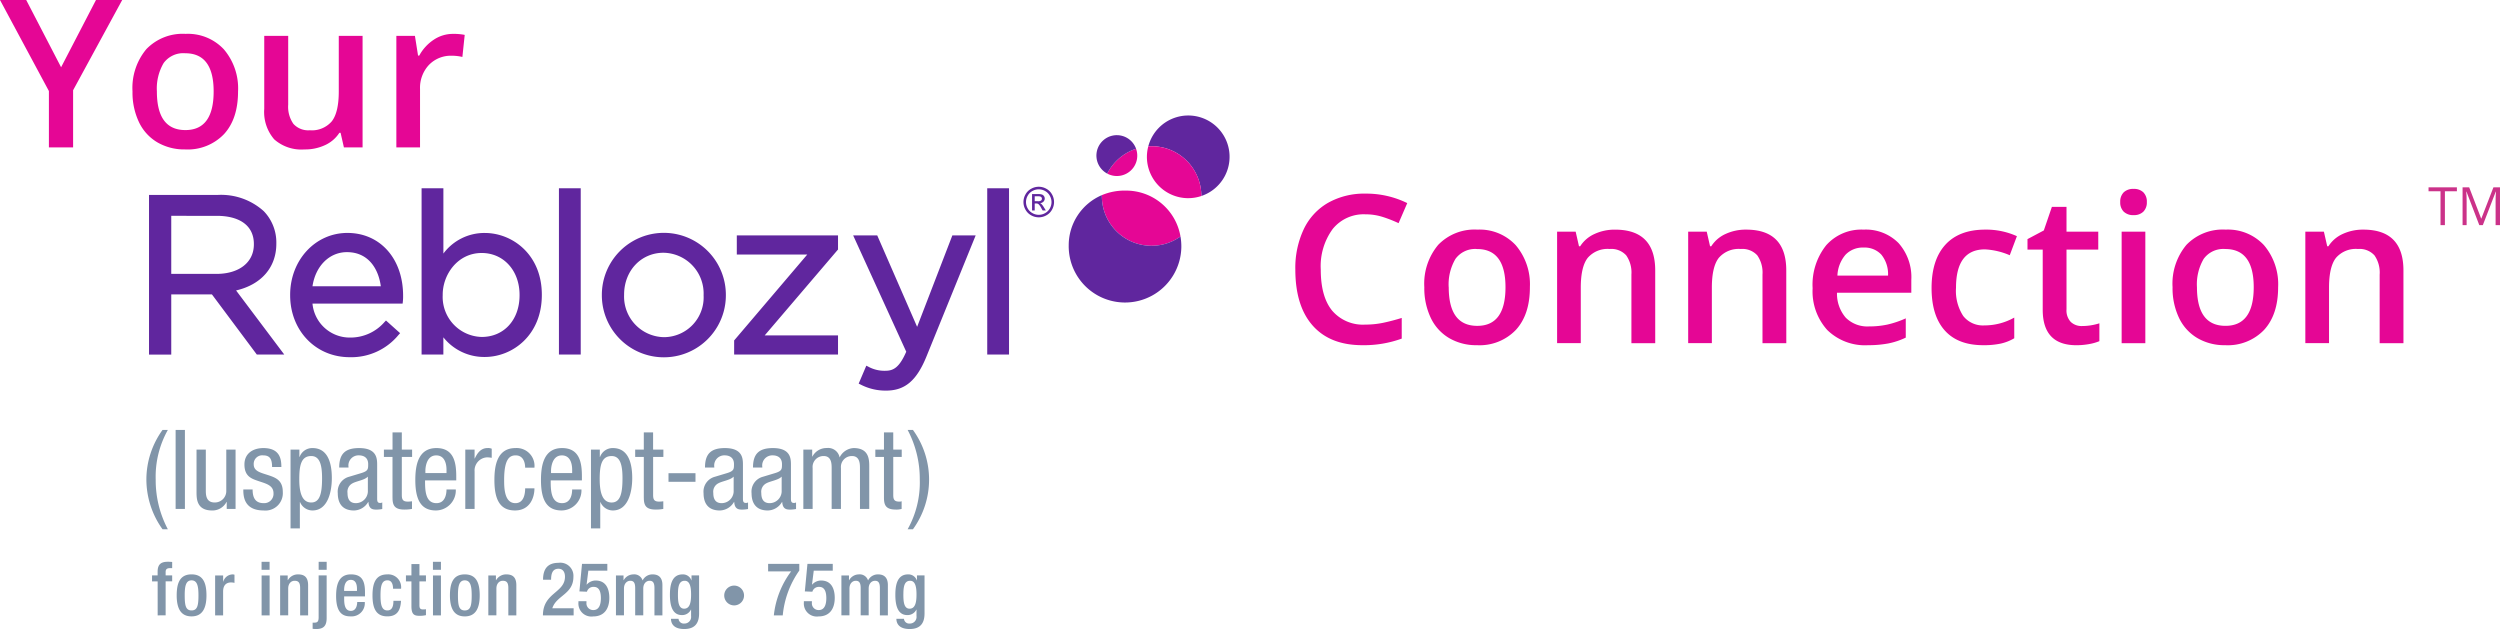
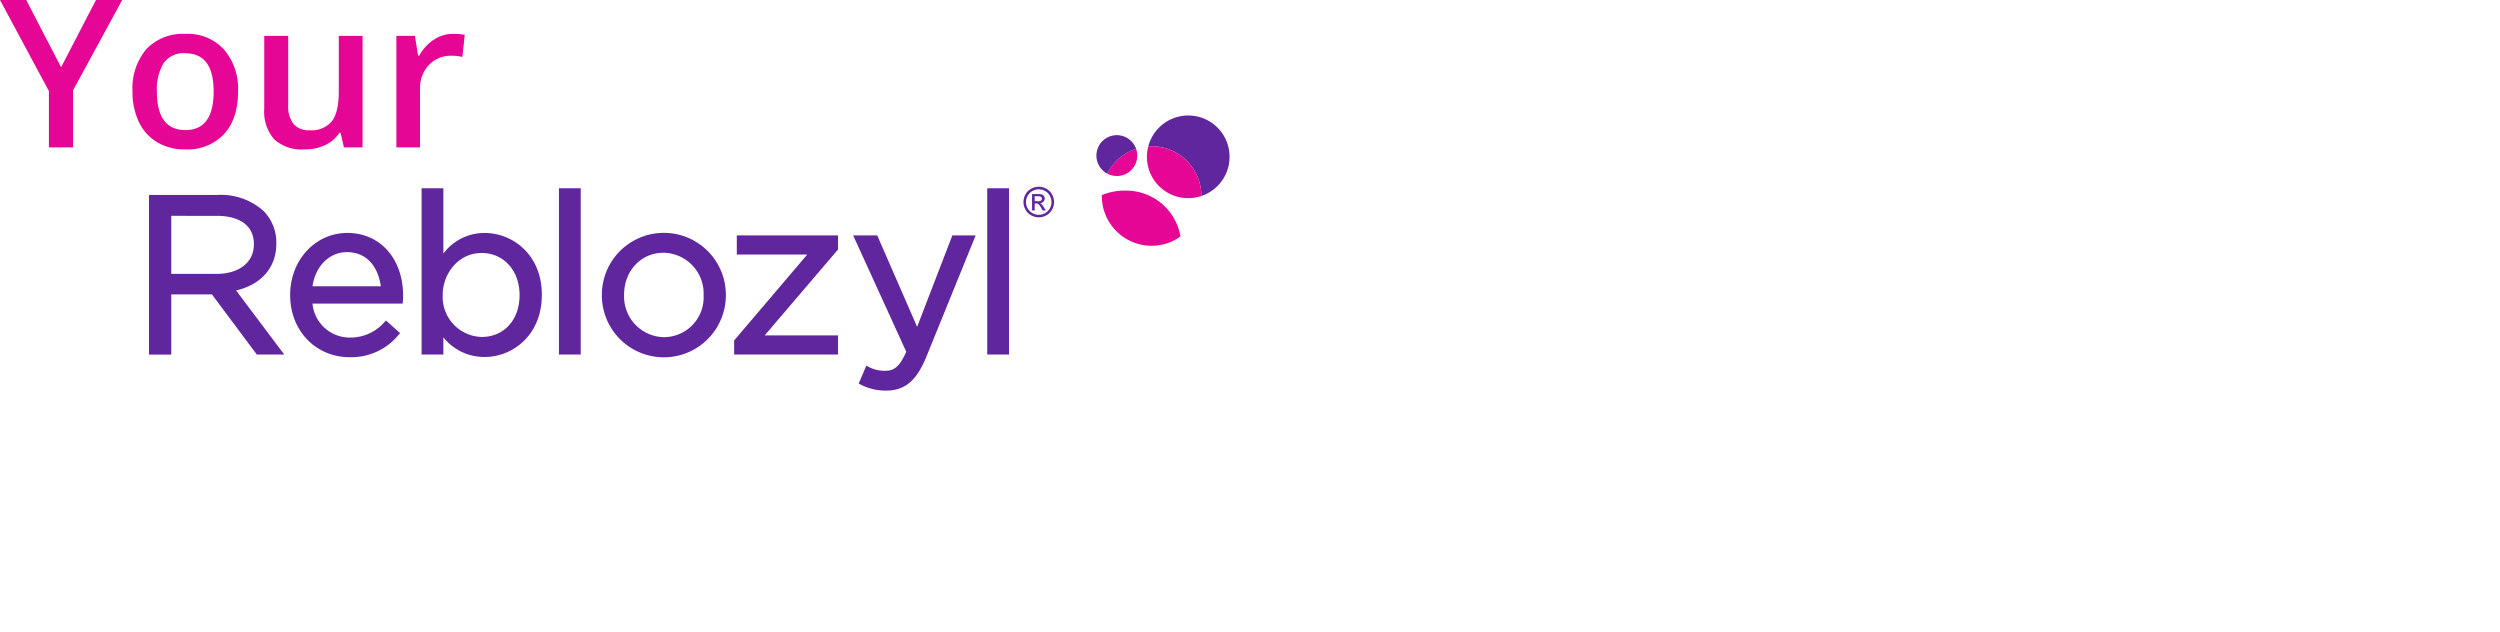
<svg xmlns="http://www.w3.org/2000/svg" id="YRC-Logo" width="432" height="109.197" viewBox="0 0 432 109.197">
-   <path id="Path_10977" data-name="Path 10977" d="M2.916,10.393H2.156V4.536H.088V3.861h4.9v.675H2.916Zm5.942,0L6.642,4.6H6.606q.063.688.063,1.635v4.155h-.7V3.861H7.111L9.179,9.249h.036L11.3,3.861h1.135v6.531h-.759V6.184q0-.724.063-1.573H11.7L9.47,10.393Z" transform="translate(419.564 28.51)" fill="#cb3289" />
-   <path id="Path_10976" data-name="Path 10976" d="M14.4-24.745A6.864,6.864,0,0,0,8.751-22.2,10.873,10.873,0,0,0,6.695-15.18q0,4.687,1.978,7.091a6.985,6.985,0,0,0,5.723,2.4,15.039,15.039,0,0,0,3.136-.322q1.516-.322,3.154-.828v3.572A19.119,19.119,0,0,1,13.891-2.13Q8.3-2.13,5.3-5.519t-3-9.7a15.668,15.668,0,0,1,1.455-6.952,10.384,10.384,0,0,1,4.208-4.565,12.727,12.727,0,0,1,6.464-1.585,16.041,16.041,0,0,1,7.213,1.638l-1.5,3.467a22.371,22.371,0,0,0-2.727-1.072A9.824,9.824,0,0,0,14.4-24.745Zm28.434,12.6q0,4.722-2.422,7.37A8.677,8.677,0,0,1,33.666-2.13a9.238,9.238,0,0,1-4.774-1.22,8.052,8.052,0,0,1-3.188-3.5,11.927,11.927,0,0,1-1.115-5.3,10.447,10.447,0,0,1,2.4-7.318A8.718,8.718,0,0,1,33.77-22.1,8.489,8.489,0,0,1,40.391-19.4,10.4,10.4,0,0,1,42.83-12.148Zm-14.026,0q0,6.673,4.931,6.673,4.878,0,4.878-6.673,0-6.6-4.913-6.6a4.189,4.189,0,0,0-3.737,1.707A8.689,8.689,0,0,0,28.8-12.148Zm35.682,9.67H60.375V-14.326a5.185,5.185,0,0,0-.9-3.328,3.468,3.468,0,0,0-2.849-1.1,4.53,4.53,0,0,0-3.8,1.533q-1.2,1.533-1.2,5.14v9.6H47.534v-19.27H50.74l.575,2.526h.209A5.7,5.7,0,0,1,54-21.348a8.291,8.291,0,0,1,3.554-.749q6.934,0,6.934,7.056Zm22.65,0H83.025V-14.326a5.185,5.185,0,0,0-.9-3.328,3.468,3.468,0,0,0-2.849-1.1,4.53,4.53,0,0,0-3.8,1.533q-1.2,1.533-1.2,5.14v9.6H70.184v-19.27H73.39l.575,2.526h.209a5.7,5.7,0,0,1,2.474-2.126A8.291,8.291,0,0,1,80.2-22.1q6.934,0,6.934,7.056Zm14.113.348a9.322,9.322,0,0,1-7.03-2.622,9.954,9.954,0,0,1-2.535-7.222A10.921,10.921,0,0,1,94.037-19.4a8.124,8.124,0,0,1,6.464-2.7,7.941,7.941,0,0,1,6.028,2.317,8.855,8.855,0,0,1,2.213,6.377v2.213H95.9a6.329,6.329,0,0,0,1.516,4.312,5.28,5.28,0,0,0,4.025,1.507,14.858,14.858,0,0,0,3.18-.322,16.667,16.667,0,0,0,3.162-1.072v3.328a12.571,12.571,0,0,1-3.032,1.011A18.59,18.59,0,0,1,101.25-2.13ZM100.5-19a4.114,4.114,0,0,0-3.127,1.237,5.9,5.9,0,0,0-1.4,3.607h8.746a5.334,5.334,0,0,0-1.15-3.615A3.933,3.933,0,0,0,100.5-19ZM121.164-2.13q-4.373,0-6.647-2.552t-2.274-7.326q0-4.861,2.378-7.474T121.5-22.1a12.882,12.882,0,0,1,5.488,1.132l-1.237,3.293a12.4,12.4,0,0,0-4.286-1.011q-5,0-5,6.638a7.95,7.95,0,0,0,1.246,4.87,4.312,4.312,0,0,0,3.65,1.629A10.472,10.472,0,0,0,126.531-6.9v3.572a8.086,8.086,0,0,1-2.343.923A14.062,14.062,0,0,1,121.164-2.13Zm17.075-3.31a9.957,9.957,0,0,0,3-.47v3.084a8.265,8.265,0,0,1-1.751.5,12.064,12.064,0,0,1-2.221.2q-5.819,0-5.819-6.133V-18.647h-2.631v-1.812l2.823-1.5,1.394-4.077h2.526v4.286h5.488v3.1h-5.488V-8.333a2.894,2.894,0,0,0,.74,2.187A2.7,2.7,0,0,0,138.239-5.44Zm10.942,2.962h-4.094v-19.27h4.094Zm-4.338-24.375a2.267,2.267,0,0,1,.6-1.69,2.342,2.342,0,0,1,1.716-.592,2.292,2.292,0,0,1,1.681.592,2.267,2.267,0,0,1,.6,1.69,2.225,2.225,0,0,1-.6,1.646,2.273,2.273,0,0,1-1.681.6,2.322,2.322,0,0,1-1.716-.6A2.225,2.225,0,0,1,144.842-26.853Zm27.285,14.705q0,4.722-2.422,7.37a8.677,8.677,0,0,1-6.743,2.648,9.238,9.238,0,0,1-4.774-1.22A8.052,8.052,0,0,1,155-6.852a11.927,11.927,0,0,1-1.115-5.3,10.447,10.447,0,0,1,2.4-7.318,8.718,8.718,0,0,1,6.778-2.631,8.489,8.489,0,0,1,6.621,2.692A10.4,10.4,0,0,1,172.127-12.148Zm-14.026,0q0,6.673,4.931,6.673,4.878,0,4.878-6.673,0-6.6-4.913-6.6a4.189,4.189,0,0,0-3.737,1.707A8.689,8.689,0,0,0,158.1-12.148Zm35.682,9.67h-4.112V-14.326a5.185,5.185,0,0,0-.9-3.328,3.468,3.468,0,0,0-2.849-1.1,4.53,4.53,0,0,0-3.8,1.533q-1.2,1.533-1.2,5.14v9.6h-4.094v-19.27h3.206l.575,2.526h.209a5.7,5.7,0,0,1,2.474-2.126,8.291,8.291,0,0,1,3.554-.749q6.934,0,6.934,7.056Z" transform="translate(221.533 61.779)" fill="#e50695" />
  <path id="Path_10978" data-name="Path 10978" d="M10.558-16.22l6.028-11.621h4.53L12.632-12.247v9.879H8.45v-9.739L0-27.841H4.53Zm30.577,4.182q0,4.722-2.422,7.37A8.677,8.677,0,0,1,31.971-2.02,9.238,9.238,0,0,1,27.2-3.239a8.052,8.052,0,0,1-3.188-3.5,11.927,11.927,0,0,1-1.115-5.3,10.447,10.447,0,0,1,2.4-7.318,8.718,8.718,0,0,1,6.778-2.631A8.489,8.489,0,0,1,38.7-19.295,10.4,10.4,0,0,1,41.136-12.038Zm-14.026,0q0,6.673,4.931,6.673,4.878,0,4.878-6.673,0-6.6-4.913-6.6a4.189,4.189,0,0,0-3.737,1.707A8.689,8.689,0,0,0,27.11-12.038Zm32.32,9.67-.575-2.526h-.209a5.809,5.809,0,0,1-2.431,2.108,8.127,8.127,0,0,1-3.6.767,7.063,7.063,0,0,1-5.227-1.742,7.223,7.223,0,0,1-1.725-5.279v-12.6H49.8V-9.756A5.155,5.155,0,0,0,50.7-6.437a3.459,3.459,0,0,0,2.84,1.106,4.522,4.522,0,0,0,3.79-1.542q1.211-1.542,1.211-5.166v-9.6h4.112v19.27ZM78.264-21.987a9.856,9.856,0,0,1,2.038.174L79.9-18a7.738,7.738,0,0,0-1.812-.209,5.244,5.244,0,0,0-3.981,1.6,5.794,5.794,0,0,0-1.525,4.164V-2.368H68.49v-19.27H71.7l.54,3.4h.209a7.635,7.635,0,0,1,2.5-2.735A5.943,5.943,0,0,1,78.264-21.987Z" transform="translate(0 27.841)" fill="#e50695" />
  <g id="REB-Logo" transform="translate(25.295 19.958)">
    <path id="Union_1" data-name="Union 1" d="M122.98,34.189l-.352-.171,1.321-3.1.395.2a5.764,5.764,0,0,0,2.906.679c1.37,0,2.4-.543,3.6-3.29l-9.174-20.1h4.16l6.893,15.8,6.087-15.8h4.03l-8.526,20.98c-1.7,4.148-3.72,5.838-6.956,5.838A9.333,9.333,0,0,1,122.98,34.189ZM78.25,18.795v-.076a10.714,10.714,0,0,1,21.429-.076v.076a10.714,10.714,0,0,1-21.429.076Zm3.844-.153v.076a7.013,7.013,0,0,0,6.889,7.272,6.876,6.876,0,0,0,6.851-7.2v-.076a7.05,7.05,0,0,0-6.928-7.31C85.023,11.408,82.094,14.518,82.094,18.642Zm-57.706.114V18.68c0-6,4.345-10.7,9.893-10.7,5.667,0,9.625,4.461,9.625,10.848a7.917,7.917,0,0,1-.042,1l-.041.366H28.248a6.466,6.466,0,0,0,6.491,5.866A7.791,7.791,0,0,0,40.673,23.4l.275-.288L43.388,25.3l-.275.307a10.561,10.561,0,0,1-8.45,3.845C28.806,29.451,24.389,24.854,24.389,18.756ZM28.248,17.2H40.054c-.382-2.933-2.092-5.9-5.85-5.9C31.165,11.294,28.766,13.7,28.248,17.2Zm22.615,8.819v2.976H47.1V.263h3.767V11.547a8.831,8.831,0,0,1,7.158-3.561c4.777,0,9.853,3.734,9.853,10.657v.076c0,6.946-5.077,10.695-9.853,10.695A9.019,9.019,0,0,1,50.863,26.016Zm-.114-7.374v.076a6.917,6.917,0,0,0,6.736,7.233c3.853,0,6.545-2.959,6.545-7.195V18.68c0-4.191-2.753-7.234-6.545-7.234C53.325,11.446,50.749,15.181,50.749,18.642Zm94.094,10.35V.264h3.767V28.993Zm-43.733,0V26.557l.1-.116,12.533-14.726H101.57V8.405h17.49v2.438L106.392,25.684H119.06v3.308Zm-30.276,0V.264H74.6V28.993Zm-52.206,0L10.87,18.6H3.843v10.4H0V1.41H11.918a11.014,11.014,0,0,1,7.9,2.8A7.773,7.773,0,0,1,22,9.774V9.85c0,4.074-2.585,7.053-6.955,8.07L23.37,28.993ZM3.843,15.057H11.65c3.929,0,6.469-2,6.469-5.093V9.888c0-3.091-2.344-4.863-6.431-4.863H3.843ZM152.433,4.936a2.473,2.473,0,0,1-.979-.979,2.646,2.646,0,0,1,.005-2.638,2.434,2.434,0,0,1,.989-.977,2.641,2.641,0,0,1,2.6,0,2.424,2.424,0,0,1,.988.977,2.657,2.657,0,0,1,.005,2.638,2.463,2.463,0,0,1-.977.979,2.66,2.66,0,0,1-2.63,0Zm.232-4.212a2.042,2.042,0,0,0-.824.816,2.2,2.2,0,0,0-.006,2.2,2.08,2.08,0,0,0,.818.816,2.2,2.2,0,0,0,2.192,0,2.062,2.062,0,0,0,.816-.816,2.216,2.216,0,0,0,.291-1.094,2.24,2.24,0,0,0-.3-1.1,2.037,2.037,0,0,0-.824-.816,2.2,2.2,0,0,0-2.166,0ZM154.417,4.1l-.253-.448a2.272,2.272,0,0,0-.479-.662.587.587,0,0,0-.367-.1h-.27V4.1h-.459V1.261h.977a2.389,2.389,0,0,1,.724.078.707.707,0,0,1,.358.275.731.731,0,0,1,.133.417.756.756,0,0,1-.223.542.87.87,0,0,1-.59.259.786.786,0,0,1,.242.151,3.249,3.249,0,0,1,.421.563l.346.557Zm-1.369-1.6h.556a.9.9,0,0,0,.545-.119.411.411,0,0,0,.075-.541.427.427,0,0,0-.194-.148,1.441,1.441,0,0,0-.461-.049h-.522Z" transform="translate(0.455 12.313)" fill="#60269e" stroke="rgba(0,0,0,0)" stroke-miterlimit="10" stroke-width="1" />
    <g id="Group_3660" data-name="Group 3660" transform="translate(159.378)">
      <path id="Path_8902" data-name="Path 8902" d="M335.564,5.312c-.245,0-.486.008-.725.024a7.139,7.139,0,1,1,9.169,8.574,8.6,8.6,0,0,0-8.444-8.6" transform="translate(-321.088 0)" fill="#60269e" />
      <path id="Union_2" data-name="Union 2" d="M8.451,17.2A8.6,8.6,0,0,1,0,8.451a10.131,10.131,0,0,1,4.146-.784,9.522,9.522,0,0,1,9.443,7.929A8.55,8.55,0,0,1,8.6,17.2Zm6.355-8.225A7.144,7.144,0,0,1,7.788,1.707,7.187,7.187,0,0,1,8.026.025C8.266.009,8.506,0,8.751,0A8.6,8.6,0,0,1,17.2,8.6a7.145,7.145,0,0,1-2.272.375ZM2.53,5.145a3.517,3.517,0,0,1-1.6-.418A8.614,8.614,0,0,1,5.915.437,3.521,3.521,0,0,1,2.593,5.146Z" transform="translate(5.725 5.311)" fill="#e50695" stroke="rgba(0,0,0,0)" stroke-miterlimit="10" stroke-width="1" />
      <path id="Path_8904" data-name="Path 8904" d="M319.371,13.213a3.527,3.527,0,1,1,4.984-4.29,8.613,8.613,0,0,0-4.984,4.29" transform="translate(-312.715 -3.174)" fill="#60269e" />
-       <path id="Path_8906" data-name="Path 8906" d="M313.969,26.616a8.59,8.59,0,0,0,13.589,7.145,10.041,10.041,0,0,1,.146,1.892,9.732,9.732,0,0,1-19.46-.393,9.419,9.419,0,0,1,5.725-8.644" transform="translate(-308.243 -12.854)" fill="#60269e" />
    </g>
-     <path id="Union_3" data-name="Union 3" d="M129.6,32.634h1.31a.9.9,0,0,0,1,.822,1.149,1.149,0,0,0,1.167-1.3V31.044h-.025a1.67,1.67,0,0,1-1.565.949c-1.616,0-2.066-1.59-2.066-3.476,0-1.515.232-3.554,2.195-3.554a1.534,1.534,0,0,1,1.513,1.026h.027v-.847h1.308v6.568c0,1.681-.719,2.694-2.579,2.694C129.836,34.4,129.6,33.2,129.6,32.634Zm1.207-4.259c0,1.179.051,2.514,1.077,2.514,1.077,0,1.193-1.359,1.193-2.45,0-1.129-.14-2.373-1.1-2.373C130.978,26.067,130.811,27.093,130.811,28.376Zm-40.16,4.259h1.309a.9.9,0,0,0,1,.822,1.15,1.15,0,0,0,1.168-1.3V31.044H94.1a1.672,1.672,0,0,1-1.566.949c-1.616,0-2.066-1.59-2.066-3.476,0-1.515.232-3.554,2.194-3.554a1.535,1.535,0,0,1,1.514,1.026H94.2v-.847h1.309v6.568c0,1.681-.719,2.694-2.579,2.694C90.882,34.4,90.651,33.2,90.651,32.634Zm1.206-4.259c0,1.179.051,2.514,1.078,2.514,1.077,0,1.193-1.359,1.193-2.45,0-1.129-.141-2.373-1.1-2.373C92.024,26.067,91.856,27.093,91.856,28.376Zm-63.126,5.99V33.3h.32c.525,0,.718-.206.718-.937V25.142h1.386v7.351c0,1.437-.6,1.911-1.822,1.911A4.9,4.9,0,0,1,28.731,34.366Zm84.886-4.579V29.6H115v.244a1.16,1.16,0,0,0,1.193,1.282c1.014,0,1.3-1,1.3-2.066s-.282-1.937-1.219-1.937a1.15,1.15,0,0,0-1.193.834l-1.3-.051.45-4.759h4.375v1.167h-3.284l-.3,2.386.026.026a2.046,2.046,0,0,1,1.527-.705c1.9,0,2.373,1.6,2.373,3,0,1.822-.834,3.207-2.8,3.207A2.241,2.241,0,0,1,113.617,29.787Zm-38.953,0V29.6h1.385v.244a1.16,1.16,0,0,0,1.193,1.282c1.015,0,1.3-1,1.3-2.066s-.281-1.937-1.218-1.937a1.149,1.149,0,0,0-1.193.834l-1.3-.051.449-4.759h4.375v1.167H76.37l-.3,2.386.026.026a2.048,2.048,0,0,1,1.527-.705c1.9,0,2.373,1.6,2.373,3,0,1.822-.834,3.207-2.8,3.207A2.242,2.242,0,0,1,74.663,29.787ZM52.454,28.593c0-2.142.564-3.631,2.566-3.631S57.6,26.451,57.6,28.593s-.654,3.63-2.578,3.63S52.454,30.735,52.454,28.593Zm1.385,0c0,1.757.179,2.6,1.181,2.6s1.193-.847,1.193-2.6c0-1.526-.179-2.6-1.193-2.6S53.839,27.067,53.839,28.593Zm-14.767,0c0-2.142.563-3.63,2.565-3.63a2.222,2.222,0,0,1,2.373,2.476H42.625c0-.642-.179-1.476-.988-1.45-1,0-1.18,1.078-1.18,2.6s.179,2.6,1.18,2.6c.769.012,1.052-.628,1.052-1.667H44c-.091,1.655-.655,2.693-2.36,2.693C39.636,32.224,39.072,30.735,39.072,28.593Zm-6.287.1c0-1.808.385-3.733,2.552-3.733,1.925,0,2.438,1.155,2.438,3.079v.731h-3.6v.4c0,.924.115,2.1,1.154,2.1.988,0,1.1-1.129,1.1-1.54h1.309a2.282,2.282,0,0,1-2.425,2.489C34.184,32.224,32.785,31.89,32.785,28.7Zm1.385-1.013v.14H36.39v-.372c0-.872-.281-1.54-1.065-1.54C34.44,25.912,34.17,26.784,34.17,27.683Zm-28.932.91c0-2.142.564-3.631,2.566-3.631s2.578,1.489,2.578,3.631-.654,3.63-2.578,3.63S5.238,30.735,5.238,28.593Zm1.385,0c0,1.757.179,2.6,1.181,2.6S9,30.35,9,28.593c0-1.526-.179-2.6-1.193-2.6S6.623,27.067,6.623,28.593ZM45.8,30.454V26.169h-.949V25.142H45.8V23.18h1.386v1.962H48.31v1.027H47.181v4.117c0,.54.154.732.628.732a2.719,2.719,0,0,0,.5-.038v1.026a4.589,4.589,0,0,1-1.116.114C46.257,32.121,45.8,31.865,45.8,30.454Zm22.723,1.591c0-3.952,3.81-3.862,3.81-6.684,0-.745-.32-1.373-1.129-1.373-1.091,0-1.27.975-1.27,1.9H68.544c0-1.808.744-2.925,2.681-2.925a2.265,2.265,0,0,1,2.565,2.424c0,3.014-2.95,3.207-3.644,5.426h3.683v1.232Zm39.9,0a15.4,15.4,0,0,1,2.99-7.6h-3.977V23.141h5.388V24.3a15.985,15.985,0,0,0-2.86,7.749Zm-58.9,0v-6.9H50.9v6.9Zm-29.613,0v-6.9h1.386v6.9Zm-17.962,0V26.168H.979V25.142h.963V24.5c0-1.309.628-1.72,1.757-1.72a6.484,6.484,0,0,1,.757.038v1.066H4.07c-.513,0-.744.192-.744.653v.6H4.456v1.026H3.327v5.876Zm124.8,0V27.31c0-.9-.27-1.244-.834-1.244s-1.1.449-1.1,1.346v4.631h-1.385V27.31c0-.9-.269-1.244-.847-1.244-.551,0-1.09.449-1.09,1.346v4.631H120.1v-6.9h1.309v.808h.038a1.932,1.932,0,0,1,1.656-.988,1.5,1.5,0,0,1,1.6,1.052,1.888,1.888,0,0,1,1.745-1.052c.975,0,1.681.5,1.681,1.834v5.247Zm-38.954,0V27.31c0-.9-.27-1.244-.833-1.244s-1.1.449-1.1,1.346v4.631H84.465V27.31c0-.9-.269-1.244-.847-1.244-.552,0-1.091.449-1.091,1.346v4.631H81.142v-6.9h1.309v.808h.039a1.93,1.93,0,0,1,1.655-.988,1.5,1.5,0,0,1,1.6,1.052,1.886,1.886,0,0,1,1.745-1.052c.975,0,1.68.5,1.68,1.834v5.247Zm-25.249,0V27.31c0-.9-.27-1.244-.962-1.244-.565,0-1.1.449-1.1,1.346v4.631H59.088v-6.9H60.4v.808h.038a1.981,1.981,0,0,1,1.771-.988c1.052,0,1.719.475,1.719,1.873v5.208Zm-35.977,0V27.31c0-.9-.27-1.244-.962-1.244-.564,0-1.1.449-1.1,1.346v4.631H23.112v-6.9H24.42v.808h.038a1.981,1.981,0,0,1,1.771-.988c1.052,0,1.718.475,1.718,1.873v5.208Zm-14.69,0v-6.9h1.385v1.078h.026a1.707,1.707,0,0,1,1.6-1.257,1.068,1.068,0,0,1,.334.051v1.411a2.62,2.62,0,0,0-.578-.076c-.628,0-1.385.281-1.385,1.564v4.131ZM99.851,28.61a1.712,1.712,0,1,1,1.712,1.712A1.716,1.716,0,0,1,99.851,28.61ZM49.516,24.167V22.782H50.9v1.385Zm-19.747,0V22.782h1.386v1.385Zm-9.866,0V22.782h1.386v1.385Zm111.641-7a16.536,16.536,0,0,0,2.1-8.583A18.1,18.1,0,0,0,131.544,0h.917a14.6,14.6,0,0,1,0,17.165Zm-128.753,0A14.789,14.789,0,0,1,0,8.582,14.659,14.659,0,0,1,2.791,0h.918a16.525,16.525,0,0,0-2.1,8.582,18.092,18.092,0,0,0,2.1,8.582Zm74.033-.153V3.4h1.529V4.664h.039a2.322,2.322,0,0,1,2.217-1.53c2.427,0,3.345,2.161,3.345,5.2,0,2.332-.688,5.582-3.345,5.582a2.324,2.324,0,0,1-2.14-1.434h-.039v4.53Zm1.51-8.486c0,1.988.344,4.014,2.064,4.014,1.491,0,1.873-1.567,1.873-4.205,0-2.255-.382-3.822-1.873-3.822C78.62,4.511,78.334,6.193,78.334,8.525ZM24.911,17.011V3.4H26.44V4.664h.039A2.322,2.322,0,0,1,28.7,3.134c2.427,0,3.345,2.161,3.345,5.2,0,2.332-.688,5.582-3.345,5.582a2.324,2.324,0,0,1-2.14-1.434h-.039v4.53Zm1.51-8.486c0,1.988.344,4.014,2.064,4.014,1.491,0,1.873-1.567,1.873-4.205,0-2.255-.382-3.822-1.873-3.822C26.708,4.511,26.422,6.193,26.422,8.525Zm78.154,2.408A2.652,2.652,0,0,1,106.506,8.1l2.16-.65c1.166-.364,1.166-.689,1.166-1.548,0-.956-.573-1.51-1.644-1.51A1.75,1.75,0,0,0,106.43,6.4v.1h-1.606c0-2.332.994-3.365,3.441-3.365,3.115,0,3.115,1.874,3.115,2.944v5.715c0,.421,0,.822.5.822a.581.581,0,0,0,.382-.095v1.146a5.867,5.867,0,0,1-.936.1c-.612,0-1.376,0-1.453-1.32h-.038a2.9,2.9,0,0,1-2.466,1.472C105.455,13.915,104.575,12.769,104.575,10.933Zm2.466-1.663a1.633,1.633,0,0,0-.784,1.625c0,1.032.363,1.758,1.452,1.758a2.087,2.087,0,0,0,2.066-1.95V8.066C109.182,8.7,107.768,8.83,107.041,9.27ZM96.28,10.933A2.652,2.652,0,0,1,98.211,8.1l2.16-.65c1.166-.364,1.166-.689,1.166-1.548,0-.956-.573-1.51-1.643-1.51A1.75,1.75,0,0,0,98.135,6.4v.1H96.529c0-2.332.995-3.365,3.441-3.365,3.115,0,3.115,1.874,3.115,2.944v5.715c0,.421,0,.822.5.822a.581.581,0,0,0,.382-.095v1.146a5.867,5.867,0,0,1-.936.1c-.612,0-1.376,0-1.452-1.32h-.039a2.9,2.9,0,0,1-2.466,1.472C97.159,13.915,96.28,12.769,96.28,10.933ZM98.746,9.27a1.633,1.633,0,0,0-.784,1.625c0,1.032.363,1.758,1.453,1.758a2.087,2.087,0,0,0,2.065-1.95V8.066C100.886,8.7,99.473,8.83,98.746,9.27ZM68.185,8.658c0-2.561.5-5.524,3.651-5.524,3.134,0,3.422,2.734,3.422,4.932v.65H69.866c0,1.568,0,3.937,1.969,3.937,1.529,0,1.739-1.605,1.739-2.369h1.606a3.467,3.467,0,0,1-3.441,3.631C69.236,13.915,68.185,12.176,68.185,8.658Zm1.739-1.586v.382h3.651V6.9c0-1.146-.363-2.5-1.777-2.5C70.116,4.4,69.924,6.46,69.924,7.072ZM60.138,8.659c0-2.562.5-5.525,3.65-5.525a3.086,3.086,0,0,1,3.268,3.384H65.451c0-.994-.4-2.122-1.625-2.122-.994,0-2.006.5-2.006,4.243,0,1.338.019,4.014,1.95,4.014,1.376,0,1.682-1.452,1.682-2.561h1.605c0,1.625-.8,3.823-3.364,3.823C61.189,13.915,60.138,12.176,60.138,8.659Zm-13.666,0c0-2.561.5-5.524,3.651-5.524,3.134,0,3.422,2.734,3.422,4.932v.65H48.154c0,1.568,0,3.937,1.969,3.937,1.529,0,1.739-1.605,1.739-2.369h1.605a3.466,3.466,0,0,1-3.44,3.631C47.523,13.915,46.472,12.176,46.472,8.658Zm1.739-1.586v.382h3.651V6.9c0-1.146-.363-2.5-1.777-2.5C48.4,4.4,48.211,6.46,48.211,7.072ZM33.073,10.933A2.651,2.651,0,0,1,35,8.1l2.16-.65c1.166-.364,1.166-.689,1.166-1.548,0-.956-.574-1.51-1.644-1.51A1.75,1.75,0,0,0,34.927,6.4v.1H33.321c0-2.332.994-3.365,3.441-3.365,3.115,0,3.115,1.874,3.115,2.944v5.715c0,.421,0,.822.5.822a.581.581,0,0,0,.382-.095v1.146a5.882,5.882,0,0,1-.937.1c-.611,0-1.376,0-1.452-1.32H38.33a2.9,2.9,0,0,1-2.466,1.472C33.952,13.915,33.073,12.769,33.073,10.933ZM35.539,9.27a1.633,1.633,0,0,0-.784,1.625c0,1.032.363,1.758,1.452,1.758a2.087,2.087,0,0,0,2.065-1.95V8.066C37.679,8.7,36.266,8.83,35.539,9.27ZM16.75,10.283h1.606c0,1.242.344,2.37,1.911,2.37a1.607,1.607,0,0,0,1.7-1.7c0-1.376-1.262-1.663-2.5-2.084s-2.523-.784-2.523-2.905c0-1.911,1.491-2.829,3.268-2.829,2.982,0,3.1,2.065,3.116,3.269H21.72c0-1.3-.343-2.007-1.509-2.007a1.476,1.476,0,0,0-1.663,1.567c0,1.2,1.261,1.434,2.523,1.855,1.242.42,2.5.86,2.5,2.886a3,3,0,0,1-3.306,3.211C16.789,13.915,16.75,11.335,16.75,10.283Zm-8.085.382V3.4h1.605v7.072c0,.784.058,2.064,1.51,2.064a1.976,1.976,0,0,0,2.026-2.064V3.4h1.605V13.648H13.883v-1.2h-.038a2.738,2.738,0,0,1-2.485,1.471C8.665,13.915,8.665,11.87,8.665,10.665Zm118.789,1.071V4.665h-1.491V3.4h1.491V.422h1.605V3.4h1.464V4.665H129.06V11.24c0,.822.21,1.146,1.052,1.146.343,0,.222-.038.394-.057v1.319a3.225,3.225,0,0,1-.987.114C127.856,13.762,127.455,13.075,127.455,11.737Zm-41.5,0V4.665h-1.49V3.4h1.49V.422h1.606V3.4h1.777V4.665H87.565V11.24c0,.822.21,1.146,1.052,1.146a5.022,5.022,0,0,0,.706-.057v1.319a6.77,6.77,0,0,1-1.3.114C86.361,13.762,85.959,13.075,85.959,11.737Zm-43.425,0V4.665H41.043V3.4h1.491V.422h1.605V3.4h1.778V4.665H44.139V11.24c0,.822.211,1.146,1.052,1.146a5.023,5.023,0,0,0,.706-.057v1.319a6.779,6.779,0,0,1-1.3.114C42.935,13.762,42.534,13.075,42.534,11.737ZM5.052,13.648V0H6.658V13.648Zm118.255,0V6.576c0-.784-.058-2.064-1.376-2.064a1.883,1.883,0,0,0-1.911,2.064v7.072h-1.605V6.576c0-.784-.058-2.064-1.376-2.064a1.883,1.883,0,0,0-1.911,2.064v7.072h-1.605V3.4h1.529v1.2h.038a2.739,2.739,0,0,1,2.485-1.472A2.011,2.011,0,0,1,119.79,4.76a2.845,2.845,0,0,1,2.427-1.626c2.695,0,2.695,2.046,2.695,3.25v7.262Zm-68.2,0V3.4h1.605v1.53h.038c.459-.975,1.071-1.8,2.218-1.8a1.636,1.636,0,0,1,.707.115V4.818a4.322,4.322,0,0,0-.86-.077,2.275,2.275,0,0,0-2.1,2.427v6.48ZM90.222,8.965V7.474h4.664V8.965Z" transform="translate(0 54.334)" fill="#8195a9" stroke="rgba(0,0,0,0)" stroke-miterlimit="10" stroke-width="1" />
  </g>
</svg>